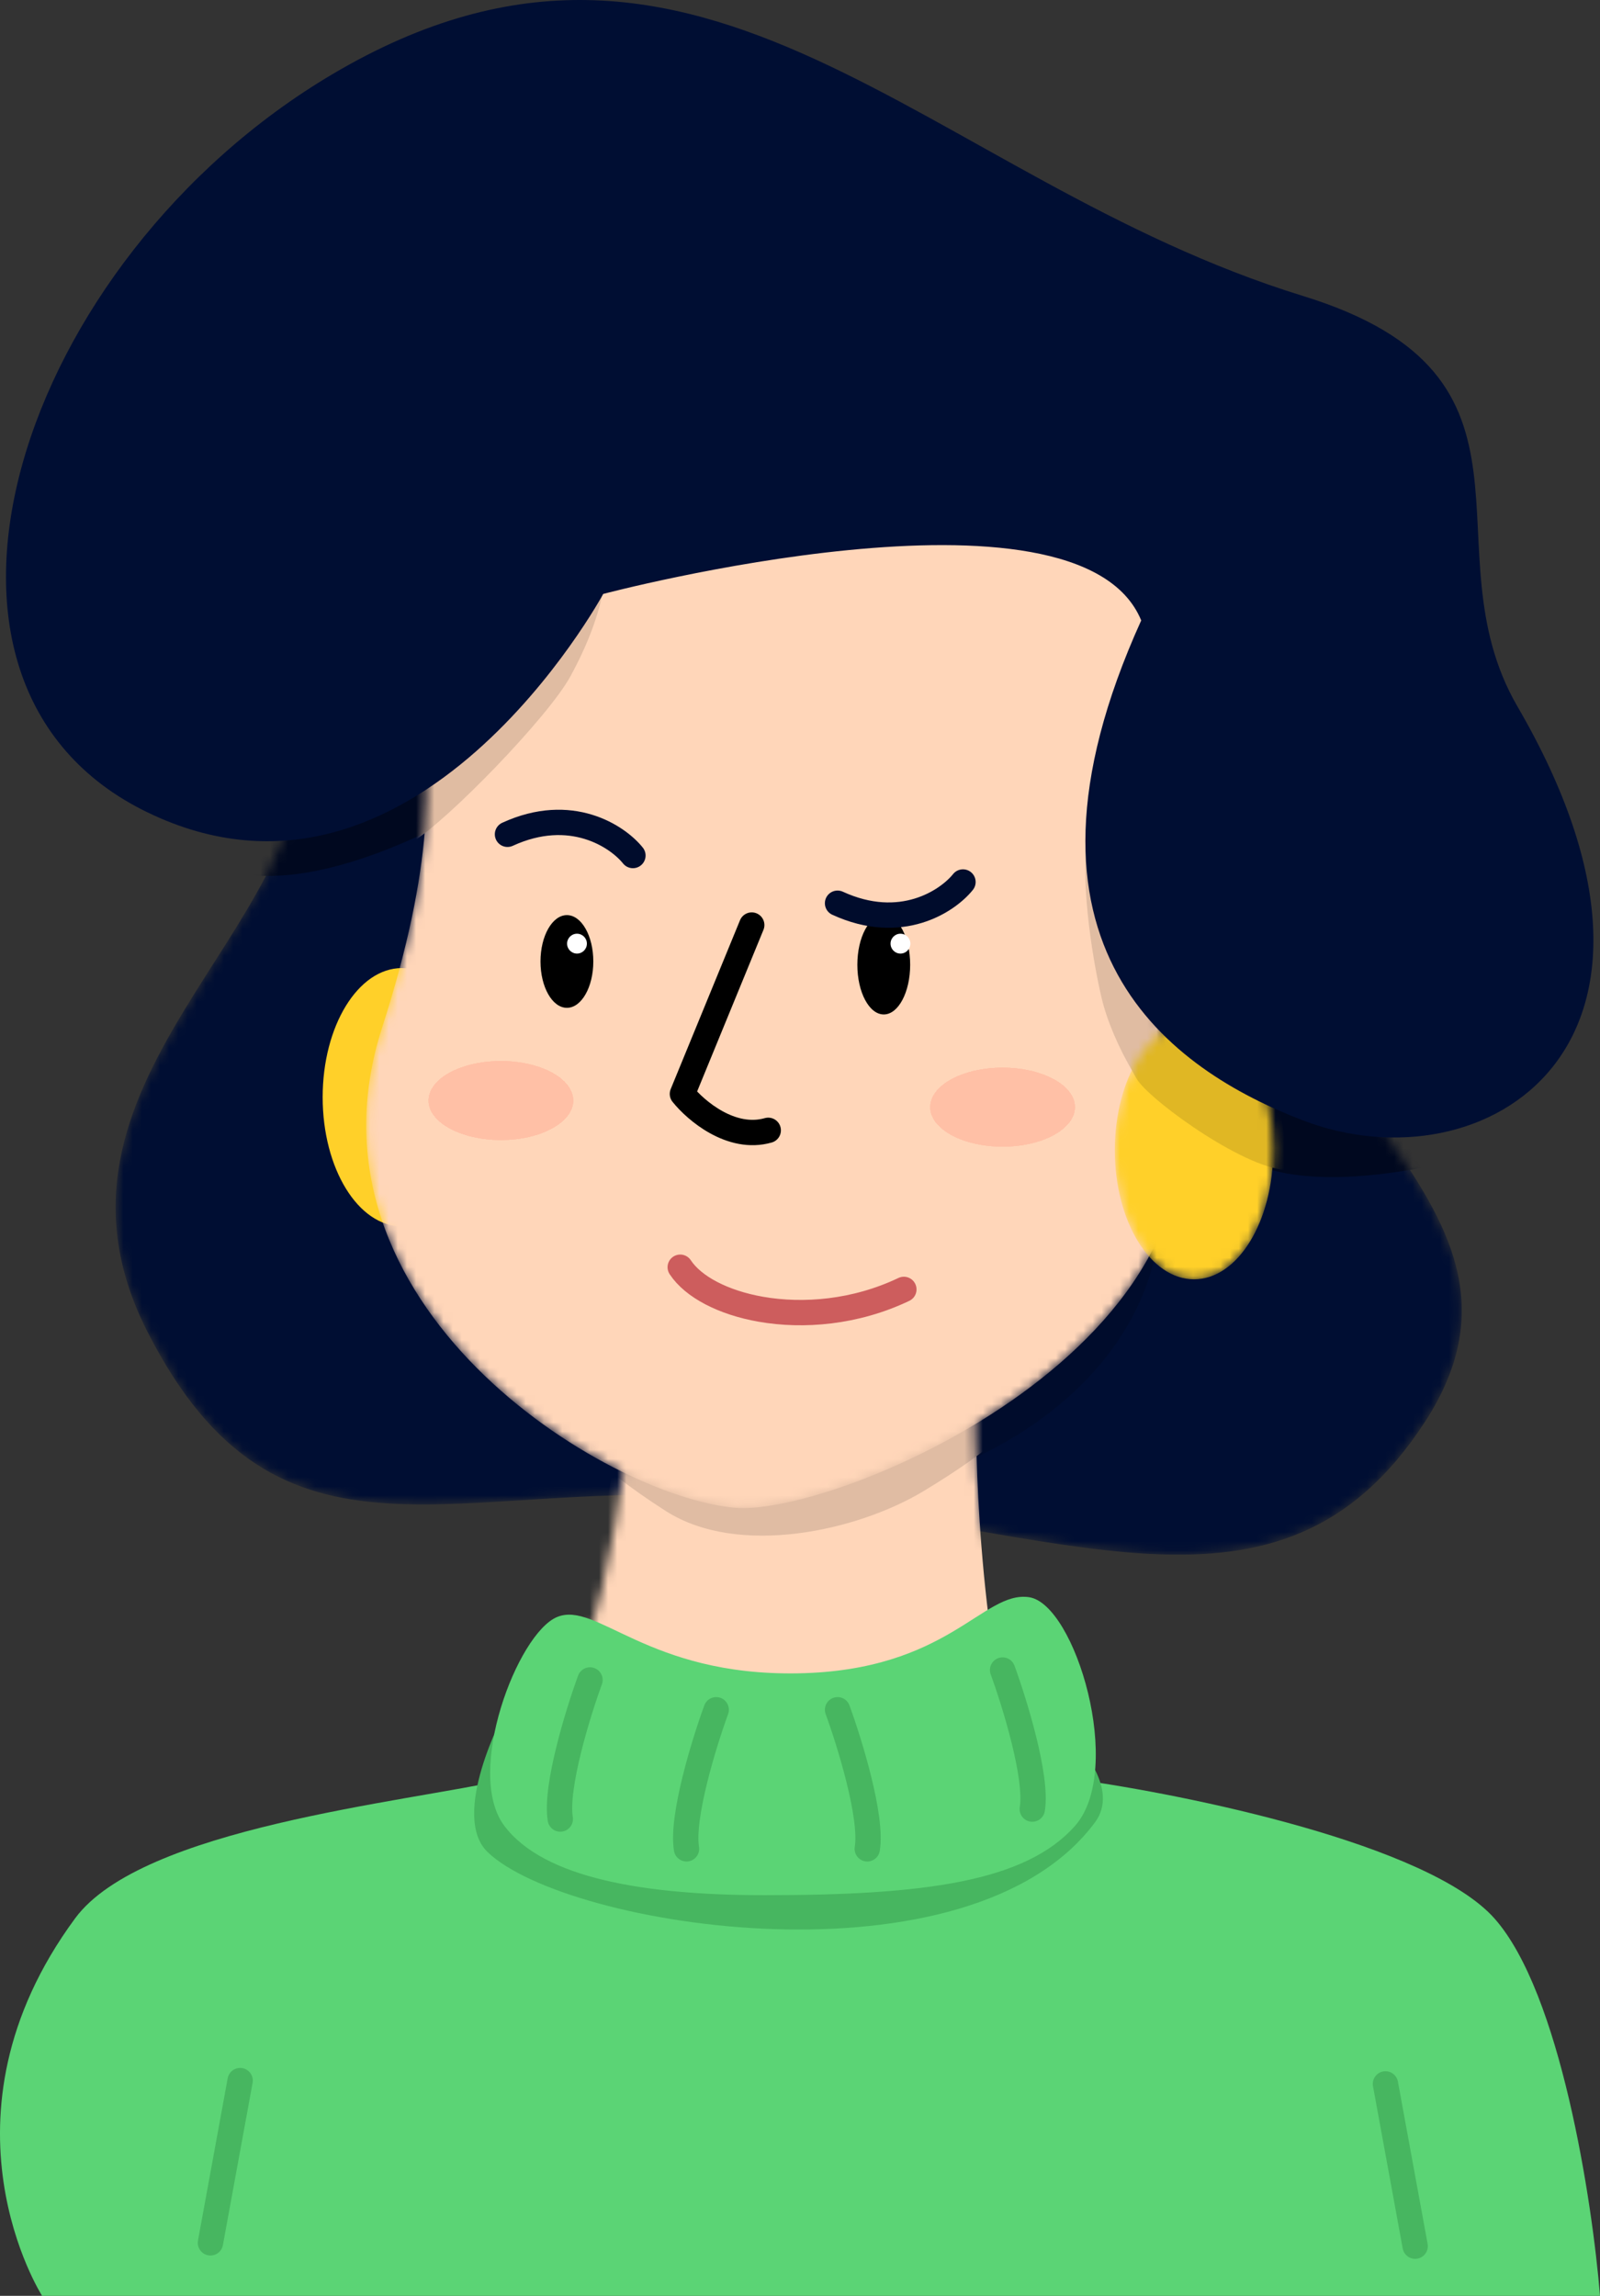
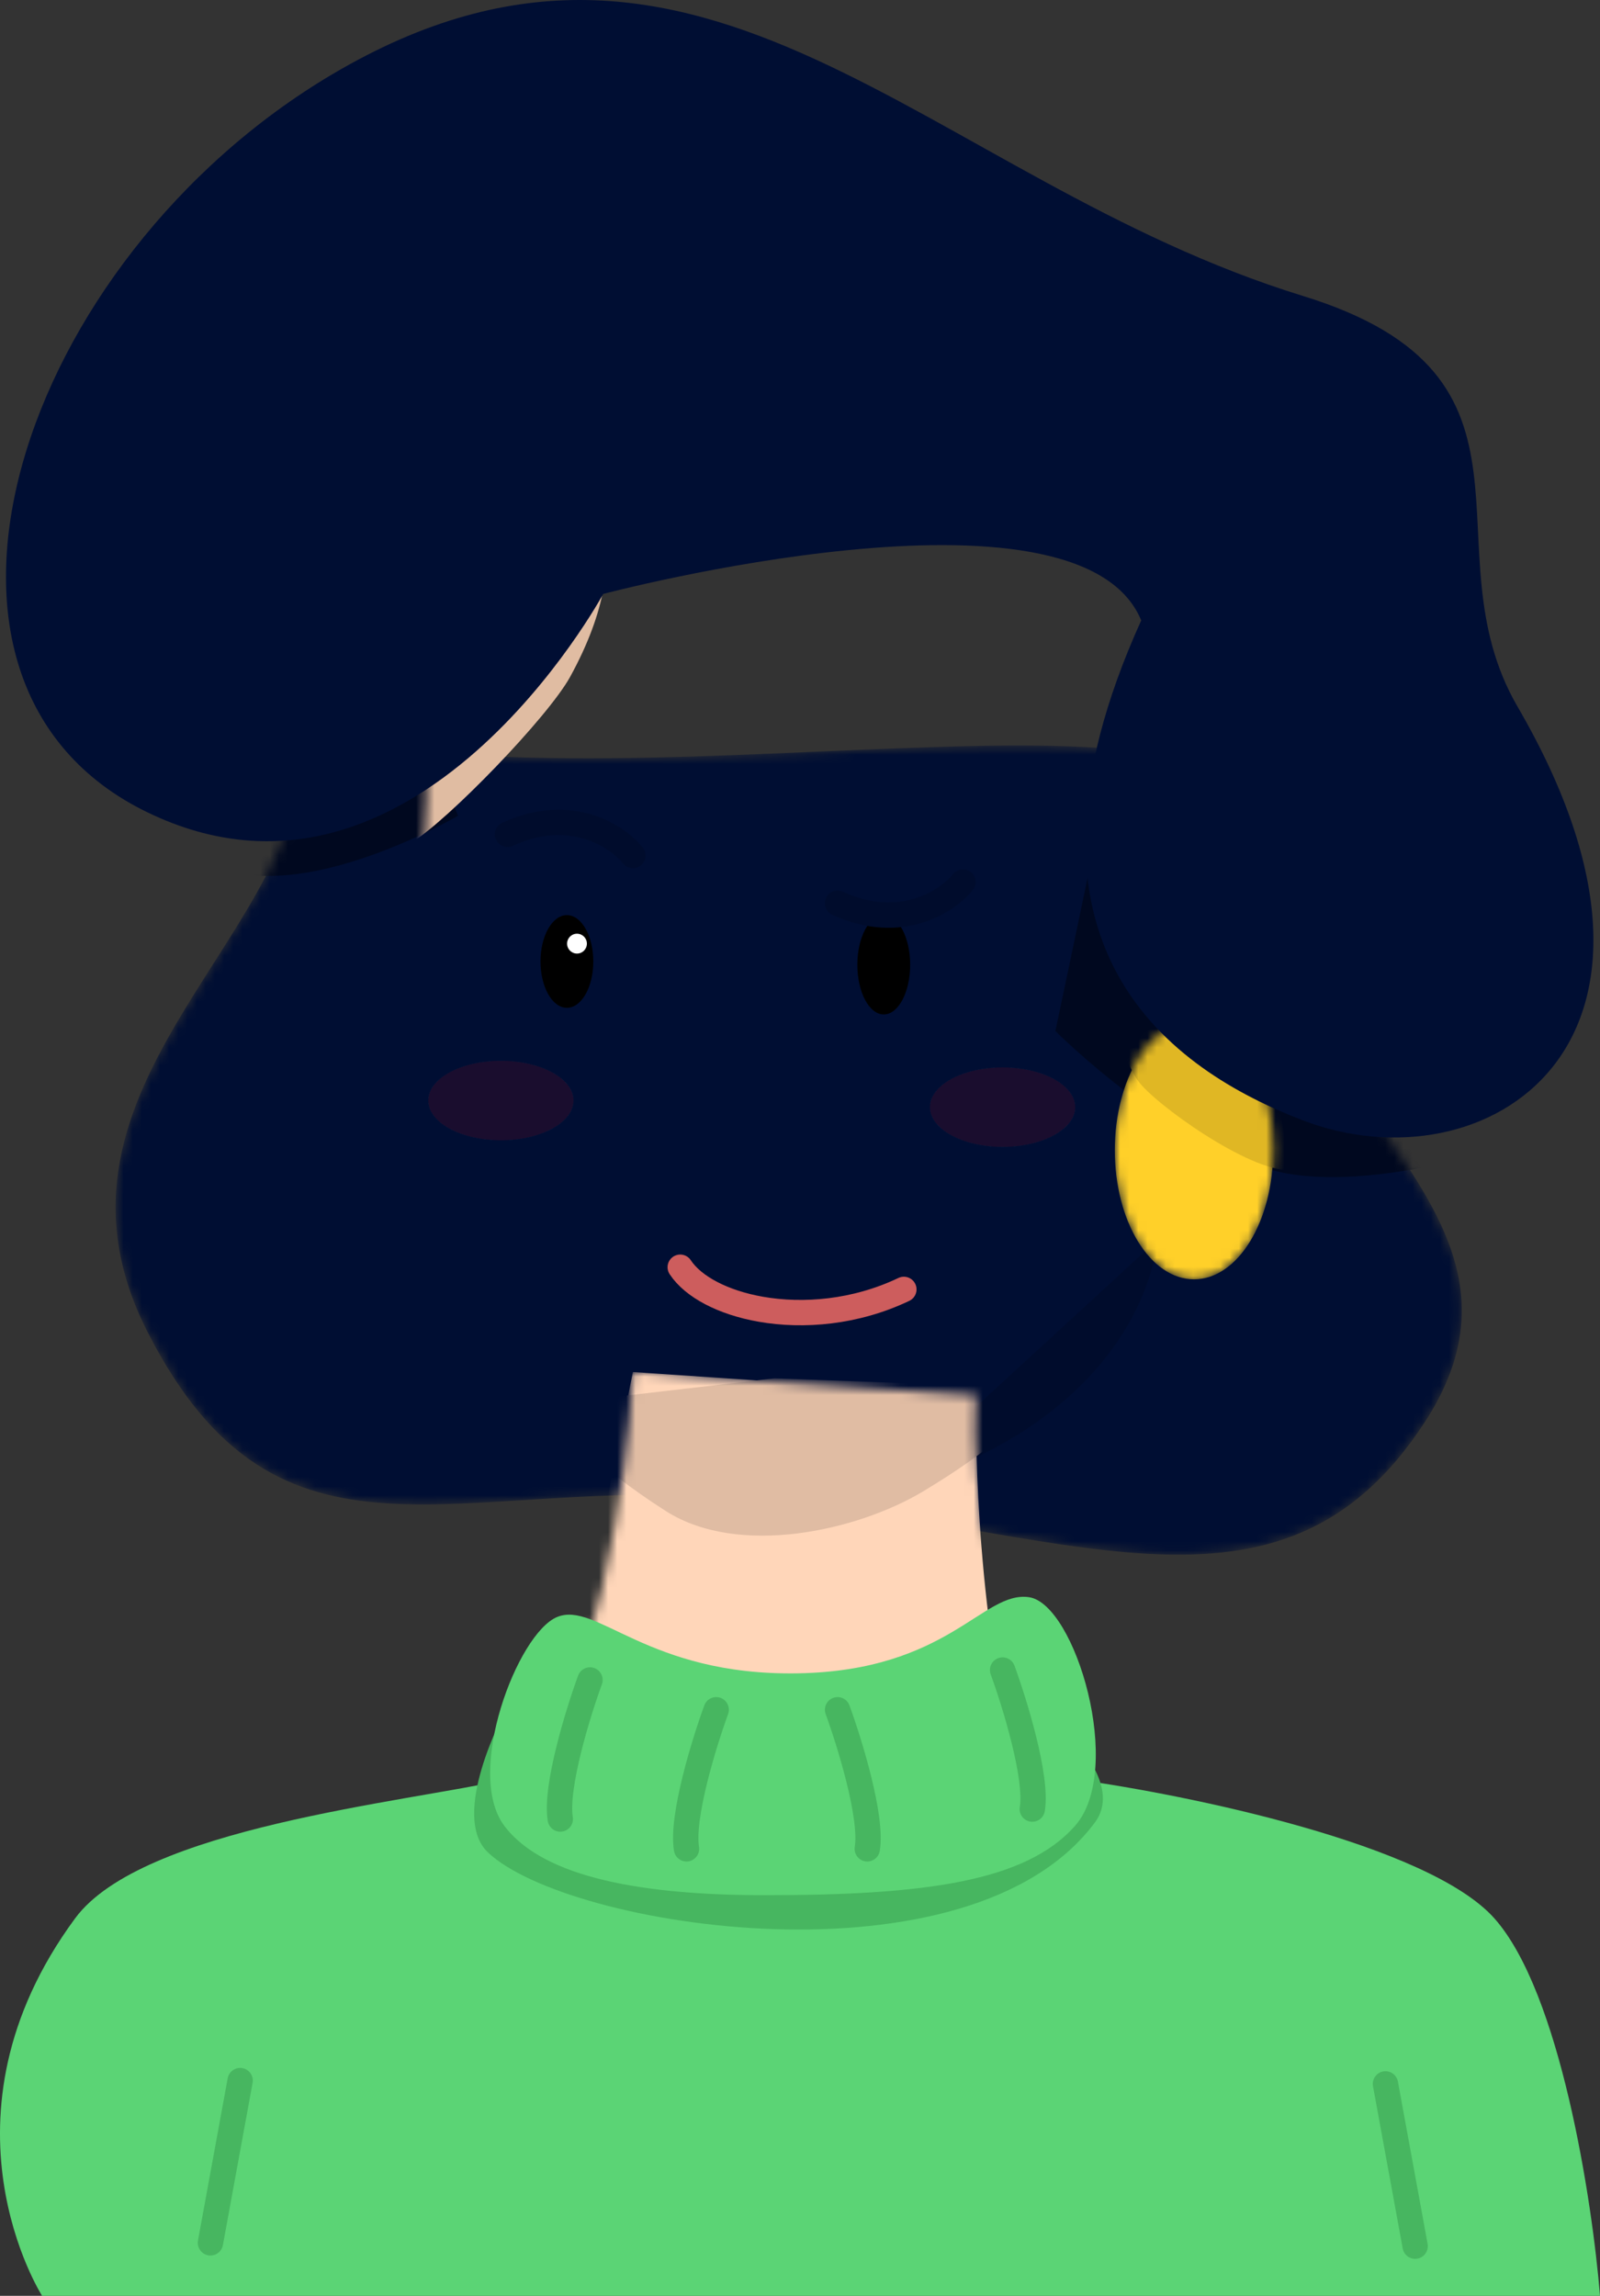
<svg xmlns="http://www.w3.org/2000/svg" width="175" height="251" viewBox="0 0 175 251" fill="none">
  <rect x="0" y="0" width="175" height="251" fill="#333333" stroke="none" />
  <mask id="mask0" mask-type="alpha" maskUnits="userSpaceOnUse" x="12" y="80" width="148" height="90">
    <path d="M16.157 145.66C2.177 118.325 34.568 101.859 33.124 80.139C72.955 89.31 141.426 70.728 139.26 93.171C136.71 119.597 171.39 131.542 155.866 155.434C139.861 180.067 116.356 166.564 81.138 163.76C49.764 161.261 30.598 173.896 16.157 145.66Z" fill="#FFF3C5" />
  </mask>
  <g mask="url(#mask0)">
    <path d="M16.157 145.66C2.177 118.325 34.568 101.859 33.124 80.139C72.955 89.31 141.426 70.728 139.26 93.171C136.71 119.597 171.39 131.542 155.866 155.434C139.861 180.067 116.356 166.564 81.138 163.76C49.764 161.261 30.598 173.896 16.157 145.66Z" fill="#000E33" />
    <path d="M115.434 112.719C117.961 100.773 123.159 76.013 123.737 72.538L158.755 93.171L168.141 124.303C168.141 124.303 151.707 130.279 140.704 128.285C128.801 126.127 115.434 112.719 115.434 112.719Z" fill="#00081F" />
    <path d="M104.965 160.14C116.878 155.072 125.181 146.022 126.625 135.525L104.965 155.434V160.14Z" fill="#000C2C" />
    <path d="M50.092 89.189C50.092 89.189 30.958 100.411 21.572 93.533L43.955 73.261L50.092 89.189Z" fill="#00081F" />
  </g>
-   <ellipse cx="43.955" cy="119.958" rx="8.664" ry="14.118" fill="#FFD029" />
  <mask id="mask1" mask-type="alpha" maskUnits="userSpaceOnUse" x="54" y="150" width="70" height="50">
    <path d="M58.755 188.375C67.366 182.497 69.225 150.004 69.225 150.004L106.769 152.538C106.769 152.538 104.509 179.121 120.126 188.375C136.011 197.787 98.105 199.959 86.553 199.959C75.001 199.959 41.788 199.959 58.755 188.375Z" fill="#FFD6B9" />
  </mask>
  <g mask="url(#mask1)">
    <path d="M60.922 191.633C62.827 181.364 69.225 150.004 69.225 150.004L106.769 152.538C106.769 152.538 106.302 170.571 110.019 188.375C113.268 203.941 98.105 199.959 86.553 199.959C75.001 199.959 58.034 207.199 60.922 191.633Z" fill="#FFD6B9" />
    <path d="M72.835 165.207C64.893 160.139 61.953 156.441 59.478 153.623L84.748 150.687L113.629 151.773C112.396 155.054 108.214 158.691 100.993 163.035C93.773 167.379 80.777 170.275 72.835 165.207Z" fill="#E0BCA3" />
  </g>
  <mask id="mask2" mask-type="alpha" maskUnits="userSpaceOnUse" x="40" y="51" width="91" height="114">
    <path d="M128.069 116.701C119.766 88.103 138.177 85.207 126.264 61.315C119.585 47.922 50.091 49.732 45.037 61.315C39.983 72.898 53.341 76.519 41.788 112.357C31.985 142.769 66.337 163.649 80.416 164.846C91.607 165.797 136.779 146.7 128.069 116.701Z" fill="#FFD6B9" />
  </mask>
  <g mask="url(#mask2)">
-     <path d="M128.069 116.701C119.766 88.103 138.177 85.207 126.264 61.315C119.585 47.922 50.091 49.732 45.037 61.315C39.983 72.898 53.341 76.519 41.788 112.357C31.985 142.769 66.337 163.649 80.416 164.846C91.607 165.797 136.779 146.7 128.069 116.701Z" fill="#FFD6B9" />
-     <path d="M120.487 109.099C119.332 104.176 118.081 95.584 119.043 90.999L131.318 110.909L129.512 123.578C125.662 121.286 121.642 114.022 120.487 109.099Z" fill="#E0BCA2" />
    <path d="M62.366 73.985C66.337 66.745 66.938 61.195 65.976 56.61L43.233 79.415L45.038 92.085C48.889 89.792 59.935 78.417 62.366 73.985Z" fill="#E0BCA2" />
  </g>
  <mask id="mask3" mask-type="alpha" maskUnits="userSpaceOnUse" x="121" y="111" width="19" height="29">
    <ellipse cx="130.596" cy="125.75" rx="8.664" ry="14.118" fill="white" />
  </mask>
  <g mask="url(#mask3)">
    <ellipse cx="130.596" cy="125.75" rx="8.664" ry="14.118" fill="#FFD029" />
    <path d="M124.458 118.148C123.409 116.675 121.57 111.994 120.487 107.288L139.979 121.044L141.062 127.922C136.587 128.079 126.262 120.682 124.458 118.148Z" fill="#E0B724" />
  </g>
  <path d="M65.976 64.936C65.976 64.936 117.961 51.179 124.82 67.831C108.574 103.669 128.324 117.062 142.509 122.492C162.364 130.094 187.615 114.443 165.974 77.243C155.866 59.867 171.072 41.149 142.509 32.356C101.355 19.686 76.886 -15.844 36.373 8.103C2.078 28.374 -13.084 74.709 16.157 88.827C45.398 102.945 65.976 64.936 65.976 64.936Z" fill="#000E33" />
  <path d="M163.448 209.733C156.228 201.624 129.874 196.218 117.6 194.529H55.507C44.196 197.063 15.518 199.824 8.215 209.733C-7.855 231.537 4.605 251 4.605 251H175C174.158 240.623 170.668 217.841 163.448 209.733Z" fill="#5BD475" />
  <path d="M117.961 190.909L55.146 187.289C55.146 187.289 49.167 198.483 53.34 202.493C62.005 210.819 106.047 217.697 119.766 199.235C122.468 195.598 117.961 190.909 117.961 190.909Z" fill="#47B660" />
  <path d="M151.534 227.832L154.782 245.57" stroke="#47B660" stroke-width="2.771" stroke-linecap="round" stroke-linejoin="round" />
  <path d="M26.265 227.47L23.017 245.208" stroke="#47B660" stroke-width="2.771" stroke-linecap="round" stroke-linejoin="round" />
  <path d="M87.276 182.945C70.814 183.235 65.254 174.981 60.922 176.791C56.59 178.601 50.814 193.805 55.146 199.597C59.478 205.389 70.641 207.199 83.666 207.199C100.994 207.199 112.185 205.751 117.6 199.597C123.015 193.443 117.6 175.343 112.546 174.619C107.492 173.895 103.737 182.656 87.276 182.945Z" fill="#5BD475" />
  <path d="M64.531 183.669C63.208 187.289 60.706 195.398 61.283 198.873" stroke="#47B660" stroke-width="2.771" stroke-linecap="round" stroke-linejoin="round" />
  <path d="M78.334 186.927C77.011 190.547 74.509 198.656 75.086 202.131" stroke="#47B660" stroke-width="2.771" stroke-linecap="round" stroke-linejoin="round" />
  <path d="M109.659 182.583C110.982 186.203 113.485 194.312 112.907 197.787" stroke="#47B660" stroke-width="2.771" stroke-linecap="round" stroke-linejoin="round" />
  <path d="M91.609 186.927C92.933 190.547 95.435 198.656 94.857 202.131" stroke="#47B660" stroke-width="2.771" stroke-linecap="round" stroke-linejoin="round" />
-   <path d="M82.221 101.135L74.64 119.596C76.084 121.406 79.983 124.737 84.026 123.578" stroke="black" stroke-width="2.771" stroke-linecap="round" stroke-linejoin="round" />
  <ellipse cx="62.005" cy="105.117" rx="2.888" ry="5.068" fill="black" />
  <ellipse cx="96.661" cy="105.479" rx="2.888" ry="5.43" fill="black" />
  <path d="M69.225 93.534C67.54 91.434 62.438 88.03 55.507 91.213" stroke="#000C2C" stroke-width="2.771" stroke-linecap="round" stroke-linejoin="round" />
  <path d="M105.325 96.428C103.641 98.528 98.538 101.932 91.607 98.749" stroke="#000C2C" stroke-width="2.771" stroke-linecap="round" stroke-linejoin="round" />
  <path d="M74.4 138.544C75.823 140.699 79.1 142.416 83.212 143.138C87.855 143.953 93.561 143.498 98.859 140.97" stroke="#CD5D5D" stroke-width="2.771" stroke-linecap="round" stroke-linejoin="round" />
  <ellipse opacity="0.1" cx="109.658" cy="121.044" rx="7.942" ry="4.344" fill="url(#paint0_radial)" />
  <ellipse opacity="0.1" cx="54.785" cy="120.32" rx="7.942" ry="4.344" fill="url(#paint1_radial)" />
  <ellipse cx="63.108" cy="103.168" rx="1.083" ry="1.086" fill="white" />
-   <ellipse cx="98.487" cy="103.168" rx="1.083" ry="1.086" fill="white" />
  <defs>
    <radialGradient id="paint0_radial" cx="0" cy="0" r="1" gradientUnits="userSpaceOnUse" gradientTransform="translate(109.658 121.044) rotate(90) scale(4.344 7.942)">
      <stop offset="1" stop-color="#FF0000" />
      <stop offset="1" stop-color="#FFD6B9" />
    </radialGradient>
    <radialGradient id="paint1_radial" cx="0" cy="0" r="1" gradientUnits="userSpaceOnUse" gradientTransform="translate(54.785 120.32) rotate(90) scale(4.344 7.942)">
      <stop offset="1" stop-color="#FF0000" />
      <stop offset="1" stop-color="#FFD6B9" />
    </radialGradient>
  </defs>
</svg>